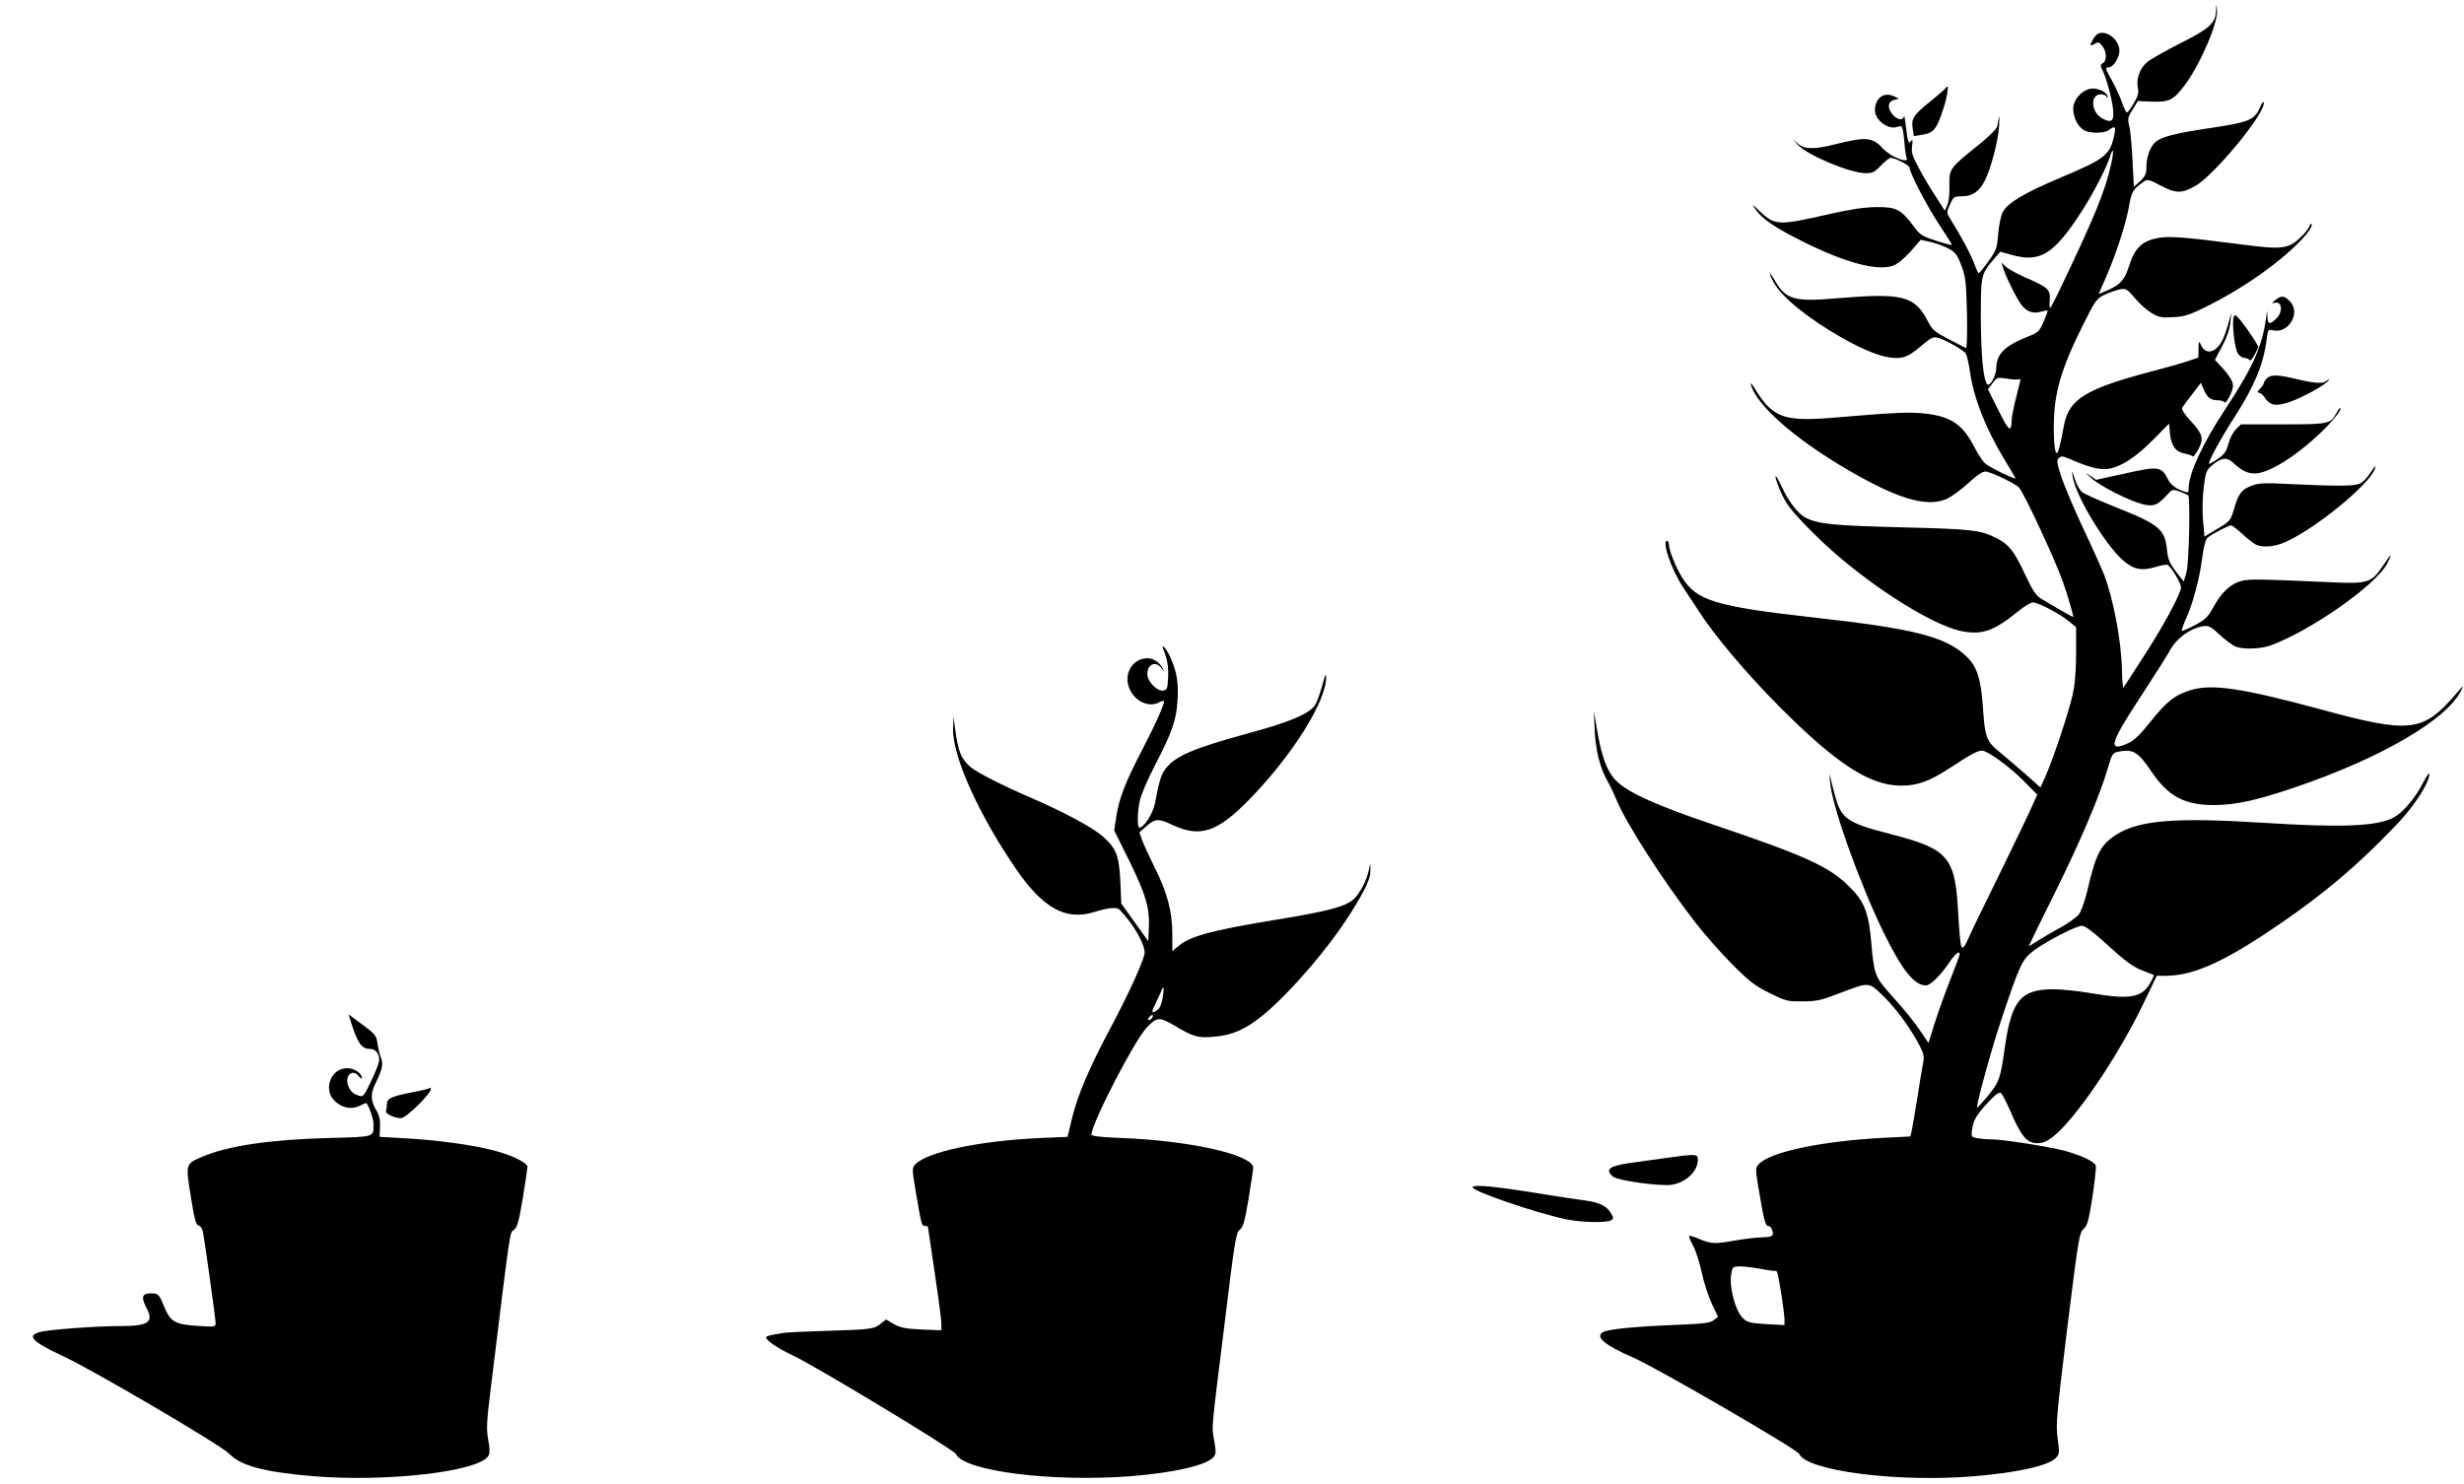
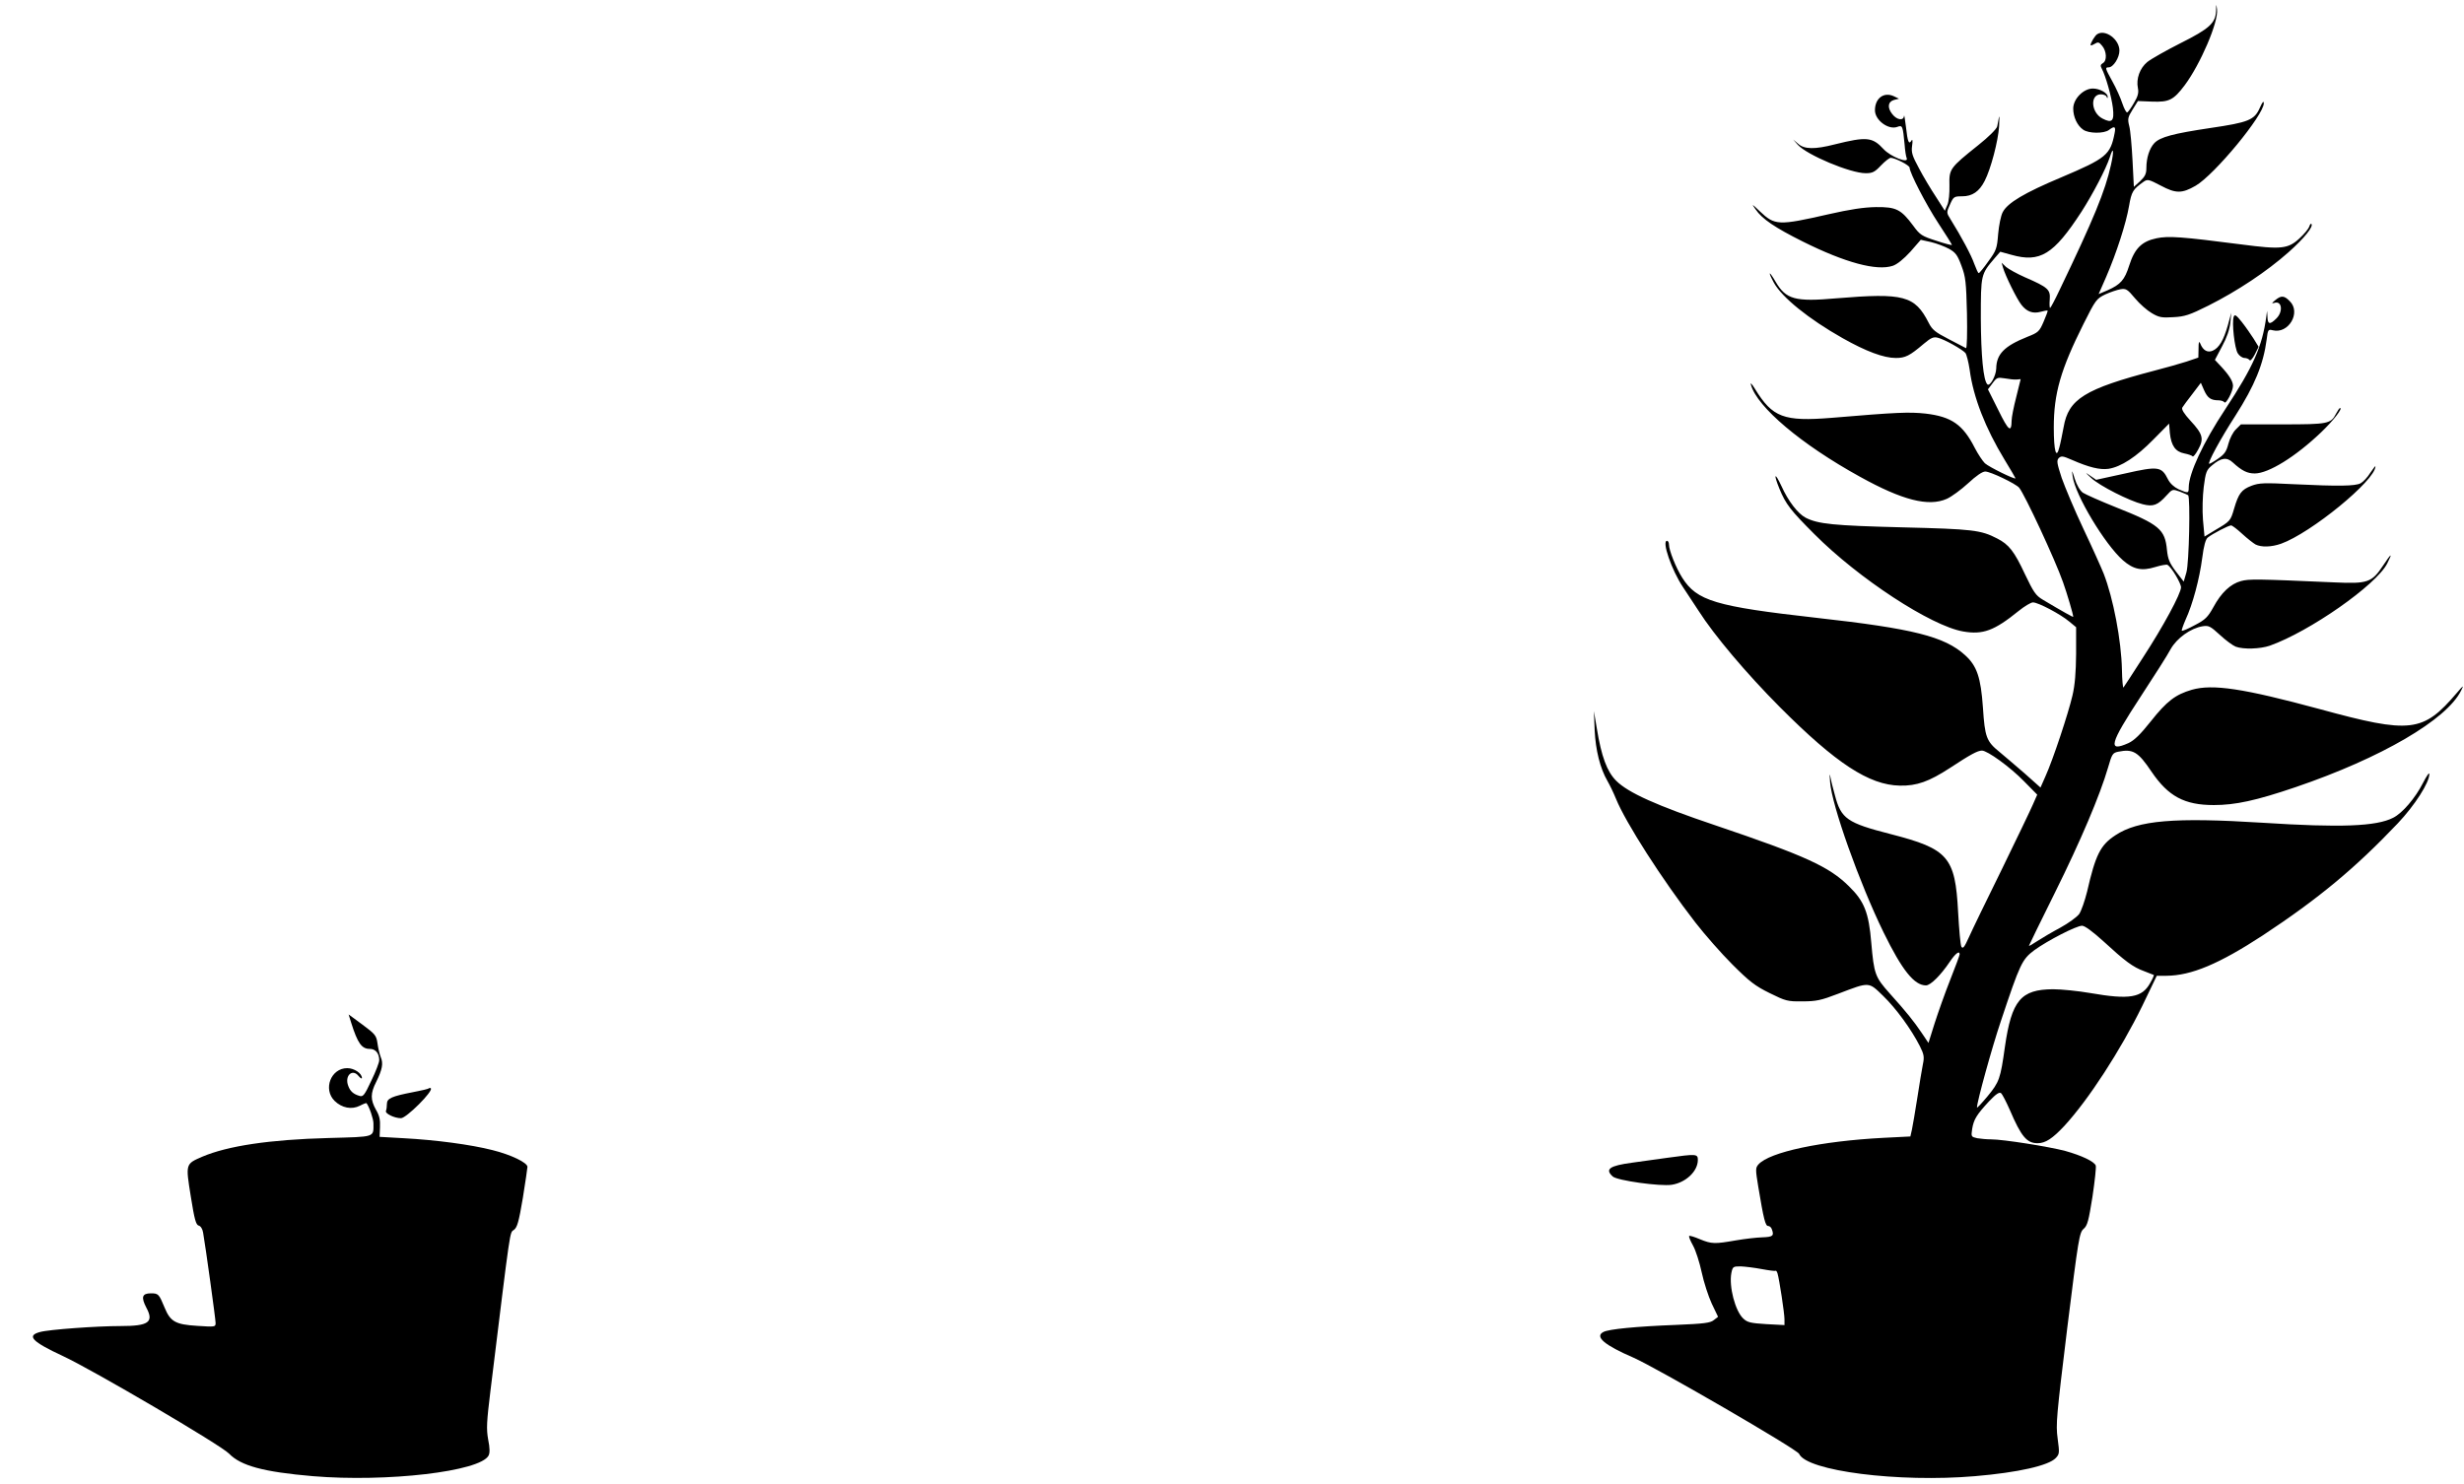
<svg xmlns="http://www.w3.org/2000/svg" version="1.0" width="1280pt" height="771pt" viewBox="0 0 1280 771" preserveAspectRatio="xMidYMid meet">
  <g transform="translate(0,771) scale(0.1,-0.1)" fill="#000000" stroke="none">
    <path d="M11512 7653 c-3 -63 -34 -92 -186 -168 -75 -38 -151 -81 -171 -97 -39 -32 -59 -87 -49 -136 5 -23 0 -43 -20 -76 -14 -25 -30 -47 -35 -50 -5 -3 -16 18 -26 47 -9 28 -32 79 -51 113 -38 69 -40 74 -20 74 24 0 56 50 56 87 0 59 -74 113 -116 85 -11 -7 -34 -45 -34 -56 0 -4 9 -1 21 6 18 11 23 10 40 -11 23 -28 25 -77 3 -89 -12 -7 -14 -14 -6 -28 21 -39 51 -147 58 -204 8 -69 -4 -82 -54 -56 -60 31 -66 126 -8 126 13 0 27 -6 29 -12 4 -10 6 -10 6 -1 1 19 -41 43 -77 43 -49 0 -102 -54 -102 -104 0 -44 21 -89 52 -110 28 -20 108 -21 134 -1 29 22 36 18 29 -17 -22 -113 -43 -130 -276 -229 -193 -81 -280 -133 -305 -181 -10 -18 -20 -69 -24 -114 -6 -76 -10 -86 -51 -142 -24 -34 -46 -61 -50 -61 -3 -1 -13 21 -23 48 -15 44 -67 141 -123 231 -22 35 -22 36 -3 78 18 40 21 42 63 42 53 0 89 25 117 80 32 62 70 207 75 284 2 39 2 60 -1 46 -2 -14 -7 -35 -9 -47 -3 -13 -44 -54 -98 -97 -149 -119 -152 -124 -150 -209 1 -41 -3 -85 -11 -102 l-13 -30 -46 72 c-26 39 -66 106 -88 148 -35 65 -41 82 -36 118 4 25 2 36 -3 27 -14 -23 -20 -9 -29 71 -5 41 -9 66 -10 57 -2 -27 -37 -22 -61 9 -27 34 -23 65 10 74 l25 6 -27 13 c-51 24 -98 -10 -98 -73 0 -52 71 -104 117 -86 26 10 28 4 37 -91 2 -30 7 -63 11 -72 12 -30 -84 8 -120 47 -58 63 -88 66 -253 25 -105 -27 -159 -26 -191 3 l-26 22 24 -27 c47 -53 273 -148 353 -148 35 0 47 6 79 40 21 22 44 40 51 40 24 -1 98 -39 98 -51 0 -26 85 -191 150 -290 39 -59 70 -109 70 -112 0 -2 -37 7 -81 22 -75 24 -85 30 -120 78 -64 86 -89 98 -194 97 -64 -1 -135 -12 -245 -37 -263 -60 -280 -59 -359 16 -42 40 -43 40 -21 9 34 -50 101 -95 245 -167 221 -110 384 -154 468 -126 23 8 56 35 91 73 l54 62 54 -12 c29 -7 71 -23 93 -35 34 -19 44 -33 64 -87 22 -58 25 -85 29 -249 2 -101 0 -182 -5 -180 -4 2 -45 23 -90 47 -70 36 -86 49 -104 85 -72 141 -129 156 -479 127 -215 -19 -262 -6 -316 86 -35 60 -42 56 -9 -5 42 -76 180 -188 357 -288 122 -69 214 -103 276 -103 50 0 72 11 146 74 38 32 51 37 73 31 34 -8 126 -60 143 -79 6 -8 16 -47 22 -87 19 -144 82 -304 181 -467 31 -51 57 -95 57 -97 0 -9 -137 58 -159 78 -12 12 -36 48 -52 79 -62 122 -121 163 -256 179 -85 9 -145 7 -488 -22 -249 -20 -307 2 -398 150 -17 28 -26 36 -21 21 32 -115 261 -309 566 -477 220 -122 356 -157 451 -115 25 11 75 48 111 81 42 39 74 61 89 61 27 0 158 -63 176 -84 29 -35 187 -374 228 -491 21 -59 53 -167 53 -180 0 -3 -54 27 -158 89 -37 22 -48 39 -93 133 -55 118 -83 154 -144 185 -85 44 -126 49 -494 58 -356 9 -436 17 -501 50 -40 21 -90 85 -126 165 -35 75 -42 63 -10 -15 33 -80 58 -112 181 -235 230 -231 606 -477 773 -506 103 -18 162 4 289 107 30 24 63 44 74 44 27 0 143 -61 189 -100 l35 -29 0 -138 c-1 -97 -6 -162 -19 -217 -21 -91 -101 -333 -140 -419 l-26 -59 -83 74 c-46 40 -105 90 -130 111 -68 55 -76 77 -86 230 -11 157 -31 217 -93 273 -107 97 -270 138 -773 194 -524 59 -620 88 -696 208 -33 52 -69 143 -69 172 0 11 -5 20 -10 20 -29 0 24 -153 83 -241 23 -34 59 -90 81 -123 81 -127 247 -324 422 -500 292 -293 464 -405 623 -408 88 -2 152 21 261 92 105 69 143 90 166 90 28 0 146 -85 218 -159 l69 -70 -22 -50 c-12 -28 -85 -180 -162 -338 -78 -158 -155 -317 -171 -353 -23 -51 -31 -62 -39 -49 -5 9 -12 90 -17 180 -15 287 -51 328 -350 405 -227 58 -258 80 -290 202 -12 42 -23 88 -25 102 -3 14 -3 -1 0 -34 9 -121 152 -523 278 -781 96 -196 159 -275 220 -275 24 0 77 53 124 123 29 43 51 60 51 38 0 -4 -22 -64 -49 -132 -27 -68 -63 -170 -81 -226 l-32 -102 -35 52 c-42 62 -78 107 -167 206 -75 84 -81 100 -95 262 -13 158 -37 217 -116 294 -103 102 -225 158 -695 317 -303 102 -452 169 -514 231 -48 48 -77 126 -101 273 l-15 89 4 -100 c5 -103 28 -197 67 -264 11 -19 31 -60 44 -92 50 -123 240 -420 412 -642 48 -62 134 -160 192 -218 90 -90 119 -112 194 -149 83 -41 93 -44 170 -43 71 0 96 5 187 40 163 62 156 63 233 -12 67 -65 145 -172 190 -260 22 -44 24 -57 16 -95 -5 -25 -18 -103 -29 -175 -11 -71 -24 -146 -28 -165 l-8 -35 -139 -7 c-326 -17 -592 -74 -650 -138 -16 -18 -16 -26 -1 -117 28 -169 37 -203 51 -203 7 0 16 -7 19 -16 13 -35 7 -41 -49 -43 -31 -1 -92 -8 -138 -16 -109 -19 -125 -19 -186 6 -28 12 -54 20 -56 17 -3 -3 6 -25 20 -50 14 -25 34 -88 45 -139 11 -52 35 -125 52 -162 l33 -69 -22 -17 c-18 -15 -52 -19 -195 -25 -208 -8 -352 -22 -379 -37 -46 -24 5 -68 156 -133 124 -55 850 -476 861 -500 39 -89 516 -150 914 -116 224 19 382 55 419 94 20 21 20 27 10 102 -10 73 -6 115 50 574 58 467 63 496 85 515 20 17 26 42 46 167 12 81 20 154 17 162 -8 21 -73 52 -159 76 -83 22 -322 60 -384 60 -23 0 -56 3 -73 6 -31 7 -32 8 -26 48 8 50 24 75 88 144 36 38 53 49 62 42 7 -6 27 -45 46 -88 59 -138 88 -172 144 -172 41 0 77 24 139 90 126 137 292 393 404 622 l76 158 51 0 c128 1 272 61 500 210 288 190 480 349 701 582 88 93 165 213 164 257 -1 9 -15 -12 -33 -47 -40 -79 -107 -157 -155 -181 -87 -45 -274 -52 -677 -26 -460 29 -649 13 -766 -65 -78 -51 -103 -101 -147 -293 -12 -48 -30 -100 -41 -116 -12 -16 -56 -48 -98 -71 -43 -23 -97 -55 -120 -70 -24 -16 -43 -27 -43 -24 0 2 61 127 135 276 134 270 234 506 276 650 20 70 24 76 52 82 78 16 104 0 174 -104 87 -128 171 -173 323 -173 112 0 219 23 425 93 446 152 786 351 860 502 15 30 13 29 -22 -12 -176 -206 -238 -214 -714 -84 -396 107 -554 131 -663 100 -85 -25 -130 -59 -213 -164 -54 -68 -86 -99 -116 -113 -110 -49 -98 -5 63 241 70 107 141 218 156 247 32 57 104 109 166 119 31 5 40 1 90 -45 30 -28 67 -55 82 -61 40 -15 127 -12 177 5 206 73 553 315 610 427 30 59 22 55 -21 -10 -59 -89 -80 -96 -254 -88 -405 18 -442 18 -484 7 -55 -15 -103 -60 -144 -136 -29 -52 -42 -65 -96 -93 -35 -19 -65 -32 -68 -29 -2 2 7 28 20 58 37 80 72 212 86 319 8 64 18 99 29 107 23 19 108 63 121 63 6 0 32 -20 58 -44 26 -24 57 -48 69 -55 30 -15 82 -14 133 4 154 55 490 329 490 402 0 4 -12 -12 -27 -34 -14 -23 -37 -47 -50 -54 -28 -15 -116 -16 -345 -5 -157 8 -182 7 -222 -8 -52 -20 -67 -40 -90 -118 -19 -65 -20 -66 -98 -112 l-56 -34 -8 87 c-4 51 -2 121 4 171 10 77 14 88 43 112 47 40 77 44 108 15 47 -43 75 -57 114 -57 71 0 211 86 345 214 63 60 114 126 98 126 -3 0 -12 -13 -21 -30 -27 -52 -41 -55 -277 -55 l-217 0 -26 -26 c-15 -14 -32 -48 -39 -75 -10 -39 -20 -54 -52 -76 -21 -15 -42 -27 -47 -28 -13 0 59 132 136 251 99 155 145 266 162 396 6 50 8 53 31 47 82 -21 149 92 89 151 -29 30 -45 31 -76 5 -18 -15 -20 -18 -5 -14 40 14 48 -45 11 -81 -33 -33 -45 -31 -46 8 l-2 32 -4 -30 c-21 -155 -68 -261 -213 -481 -116 -175 -189 -333 -190 -406 0 -32 -2 -32 -53 -10 -23 11 -44 30 -55 52 -33 66 -50 69 -222 30 l-151 -33 -32 22 c-27 19 -26 17 7 -13 44 -41 198 -119 267 -136 55 -14 78 -5 124 46 30 33 31 33 68 20 21 -8 41 -17 44 -19 12 -13 5 -353 -9 -401 l-14 -48 -41 53 c-33 44 -41 64 -46 111 -10 108 -40 133 -267 223 -80 32 -156 66 -170 75 -15 11 -32 40 -42 72 -15 48 -16 49 -11 13 13 -97 167 -353 261 -436 55 -48 98 -57 169 -35 29 9 58 14 63 11 21 -13 70 -95 70 -117 -1 -33 -91 -201 -200 -368 -51 -80 -96 -148 -99 -152 -3 -4 -7 38 -8 93 -3 150 -45 371 -95 499 -12 30 -59 135 -105 232 -46 97 -96 217 -113 265 -25 77 -27 90 -15 103 13 12 21 11 67 -9 91 -40 147 -53 191 -47 65 10 145 62 233 152 l82 83 4 -49 c7 -66 29 -97 75 -106 21 -4 40 -11 43 -15 3 -5 16 11 29 35 31 56 25 80 -40 150 -34 37 -48 60 -42 69 4 7 28 39 52 70 l44 58 17 -39 c18 -40 35 -52 75 -52 13 0 27 -5 30 -10 8 -13 45 57 45 85 0 24 -20 56 -64 103 l-30 32 37 70 c25 46 39 87 43 122 l5 53 -18 -66 c-22 -77 -45 -116 -78 -131 -27 -12 -51 1 -65 37 -7 15 -9 8 -9 -27 l-1 -46 -62 -21 c-35 -11 -108 -32 -163 -46 -366 -96 -450 -148 -475 -295 -7 -36 -16 -83 -22 -104 -16 -65 -29 -21 -29 103 0 177 36 301 154 537 63 126 68 132 113 154 26 12 62 24 79 27 29 5 37 0 76 -47 24 -29 63 -63 87 -77 37 -22 52 -25 112 -21 59 3 84 11 182 60 151 76 303 177 416 277 83 74 132 135 119 148 -3 2 -8 -4 -11 -15 -4 -11 -26 -38 -50 -60 -60 -56 -96 -59 -303 -32 -310 40 -378 45 -440 32 -77 -16 -114 -53 -142 -141 -24 -76 -45 -99 -112 -129 l-47 -20 39 89 c54 125 104 280 119 369 13 75 20 86 76 126 20 14 27 12 90 -21 77 -41 109 -41 180 0 98 57 355 368 354 429 -1 14 -7 6 -21 -25 -28 -63 -59 -75 -256 -104 -194 -29 -262 -47 -292 -79 -25 -27 -41 -76 -41 -129 0 -30 -7 -44 -32 -68 l-33 -30 -7 138 c-4 76 -11 156 -17 178 -9 36 -8 45 17 85 l28 45 75 -3 c87 -3 110 8 168 85 82 110 176 329 168 394 -4 32 -4 31 -5 -8z m-546 -800 c-30 -136 -89 -279 -267 -650 -24 -51 -46 -92 -49 -93 -3 0 -4 20 -2 44 4 51 -8 63 -128 115 -41 18 -86 43 -99 54 l-23 22 7 -25 c12 -42 72 -164 96 -194 28 -36 60 -47 100 -36 18 5 34 8 36 6 2 -1 -8 -28 -21 -58 -22 -51 -28 -56 -84 -78 -120 -48 -161 -90 -162 -165 -1 -38 -33 -95 -46 -82 -21 20 -33 150 -34 342 0 231 0 229 73 315 l28 32 58 -16 c149 -42 219 1 364 224 59 92 127 222 147 283 19 61 23 35 6 -40z m-490 -1115 l21 2 -23 -93 c-13 -50 -24 -105 -24 -122 -1 -66 -16 -54 -69 54 l-54 108 24 32 c22 30 26 31 64 25 22 -4 49 -7 61 -6z m451 -2919 c112 -103 153 -134 211 -155 26 -10 49 -19 51 -20 1 -2 -7 -21 -20 -43 -42 -75 -107 -86 -309 -51 -63 11 -151 20 -195 20 -167 -1 -215 -57 -250 -300 -23 -165 -29 -182 -90 -256 -30 -36 -55 -63 -55 -58 0 29 78 312 124 448 100 300 110 321 174 369 69 50 218 127 248 127 14 0 56 -31 111 -81z m-1775 -1703 c37 -7 70 -11 72 -9 2 3 7 -4 10 -14 9 -30 36 -206 36 -238 l0 -30 -95 5 c-81 5 -98 9 -119 29 -42 39 -75 166 -62 236 7 34 9 35 49 35 23 -1 72 -7 109 -14z" />
-     <path d="M10107 7252 c-5 -7 -40 -37 -78 -68 -88 -70 -101 -90 -93 -141 l6 -40 45 7 c58 9 75 31 109 137 24 75 30 136 11 105z" />
    <path d="M11604 6065 c-11 -29 4 -165 21 -191 8 -13 24 -24 35 -24 10 0 22 -5 26 -11 3 -6 15 6 27 29 l20 40 -27 44 c-15 23 -42 62 -61 86 -28 35 -36 40 -41 27z" />
-     <path d="M11776 5744 c-9 -8 -16 -20 -16 -25 0 -5 -9 -18 -20 -29 -14 -14 -16 -20 -6 -20 7 0 21 -11 30 -25 28 -42 58 -48 129 -24 66 22 191 91 203 112 5 9 4 9 -7 0 -18 -18 -61 -16 -157 7 -100 24 -136 25 -156 4z" />
-     <path d="M6044 4334 c20 -49 27 -89 24 -147 -3 -56 -5 -62 -26 -65 -31 -5 -82 48 -82 85 0 53 44 71 74 31 16 -23 16 -23 6 -1 -13 29 -49 53 -78 53 -81 0 -130 -87 -92 -164 30 -63 100 -93 152 -65 11 6 22 9 24 6 7 -7 -44 -122 -115 -258 -85 -163 -118 -248 -132 -342 l-11 -72 80 -161 c86 -176 105 -242 100 -347 l-3 -67 -70 97 -70 98 -5 115 c-7 135 -20 170 -90 233 -51 46 -203 128 -375 202 -154 67 -276 129 -314 160 -45 39 -62 77 -76 174 l-12 86 -2 -64 c-3 -144 139 -455 334 -736 135 -194 252 -258 395 -215 78 24 120 28 135 14 75 -75 140 -192 130 -233 -13 -55 -91 -222 -176 -382 -109 -204 -172 -351 -201 -473 l-22 -93 -140 -6 c-316 -14 -593 -72 -652 -138 -17 -18 -16 -26 5 -152 28 -163 29 -167 47 -167 8 0 14 -1 14 -2 52 -347 69 -470 70 -502 l0 -38 -102 4 c-84 4 -110 9 -144 28 l-41 24 -28 -22 c-35 -28 -52 -30 -281 -37 -105 -3 -204 -8 -220 -10 -82 -13 -94 -17 -94 -25 0 -15 62 -57 137 -92 115 -53 839 -491 849 -513 40 -89 501 -147 910 -115 223 18 389 56 427 98 14 16 15 27 5 83 -14 82 -18 37 52 599 54 446 61 486 80 500 18 14 26 42 46 161 13 79 24 152 24 161 1 67 -324 141 -682 155 -111 4 -158 10 -158 18 0 57 224 491 288 557 52 54 64 55 140 11 103 -61 123 -67 207 -60 94 7 165 38 257 113 143 118 349 359 459 537 77 124 99 173 98 217 l-1 35 -7 -35 c-11 -55 -49 -127 -82 -155 -45 -37 -136 -61 -407 -105 -333 -55 -440 -84 -502 -137 l-30 -25 0 89 c0 117 -27 217 -91 344 -28 57 -58 122 -66 144 l-14 40 37 33 c45 39 63 40 134 6 145 -68 234 -38 401 133 224 230 401 513 398 637 0 21 -6 7 -19 -42 -11 -40 -27 -86 -37 -103 -27 -46 -131 -90 -344 -148 -284 -77 -384 -119 -433 -184 -24 -31 -34 -63 -56 -180 -11 -55 -57 -127 -81 -127 -12 0 -11 78 2 140 6 28 40 108 76 178 92 177 114 240 120 343 6 92 -4 151 -38 225 -19 43 -50 77 -35 38z m-4 -1808 c-4 -29 -15 -55 -26 -63 -31 -23 -35 -14 -14 27 11 23 25 52 31 67 14 38 18 25 9 -31z m-55 -105 c-3 -6 -11 -11 -17 -11 -6 0 -6 6 2 15 14 17 26 13 15 -4z" />
    <path d="M1824 2397 c34 -108 55 -137 97 -137 30 0 49 -23 49 -59 0 -11 -18 -59 -41 -106 -36 -77 -43 -85 -62 -79 -31 9 -48 24 -58 52 -20 52 21 91 53 52 10 -12 18 -17 18 -11 0 24 -40 51 -76 51 -85 0 -127 -109 -66 -170 38 -37 89 -47 132 -25 17 9 33 15 34 13 15 -20 36 -82 36 -105 0 -74 13 -69 -233 -76 -306 -8 -524 -41 -656 -97 -88 -38 -87 -37 -60 -206 19 -120 27 -148 41 -152 10 -2 20 -17 23 -36 13 -74 65 -450 65 -470 0 -21 -3 -21 -96 -15 -113 7 -139 22 -169 95 -29 70 -32 74 -71 74 -46 0 -52 -20 -24 -74 41 -76 12 -96 -133 -96 -124 0 -373 -18 -419 -31 -72 -19 -42 -50 119 -125 155 -72 821 -463 863 -507 61 -63 178 -95 435 -117 384 -32 869 24 913 107 7 13 7 39 -2 83 -10 56 -8 91 12 255 107 871 99 817 122 835 17 13 25 41 46 165 13 82 24 155 24 162 0 22 -85 63 -181 87 -114 29 -295 53 -463 62 l-124 7 2 50 c2 38 -3 61 -21 91 -29 52 -29 85 1 144 32 65 38 96 24 129 -6 15 -14 48 -17 72 -6 41 -12 48 -78 97 l-72 53 13 -42z" />
    <path d="M2228 2055 c-3 -3 -41 -12 -84 -20 -108 -21 -134 -32 -134 -60 0 -13 -2 -30 -5 -37 -6 -14 44 -38 78 -38 28 0 169 141 155 155 -3 3 -7 3 -10 0z" />
    <path d="M8660 1694 c-52 -7 -133 -18 -180 -25 -120 -16 -144 -34 -102 -72 23 -21 246 -52 306 -43 73 11 136 70 136 129 0 32 -8 32 -160 11z" />
-     <path d="M7650 1541 c0 -21 328 -133 484 -166 83 -17 213 -20 236 -5 12 7 12 13 1 32 -21 40 -60 60 -134 70 -40 5 -124 18 -187 28 -272 45 -400 58 -400 41z" />
  </g>
</svg>